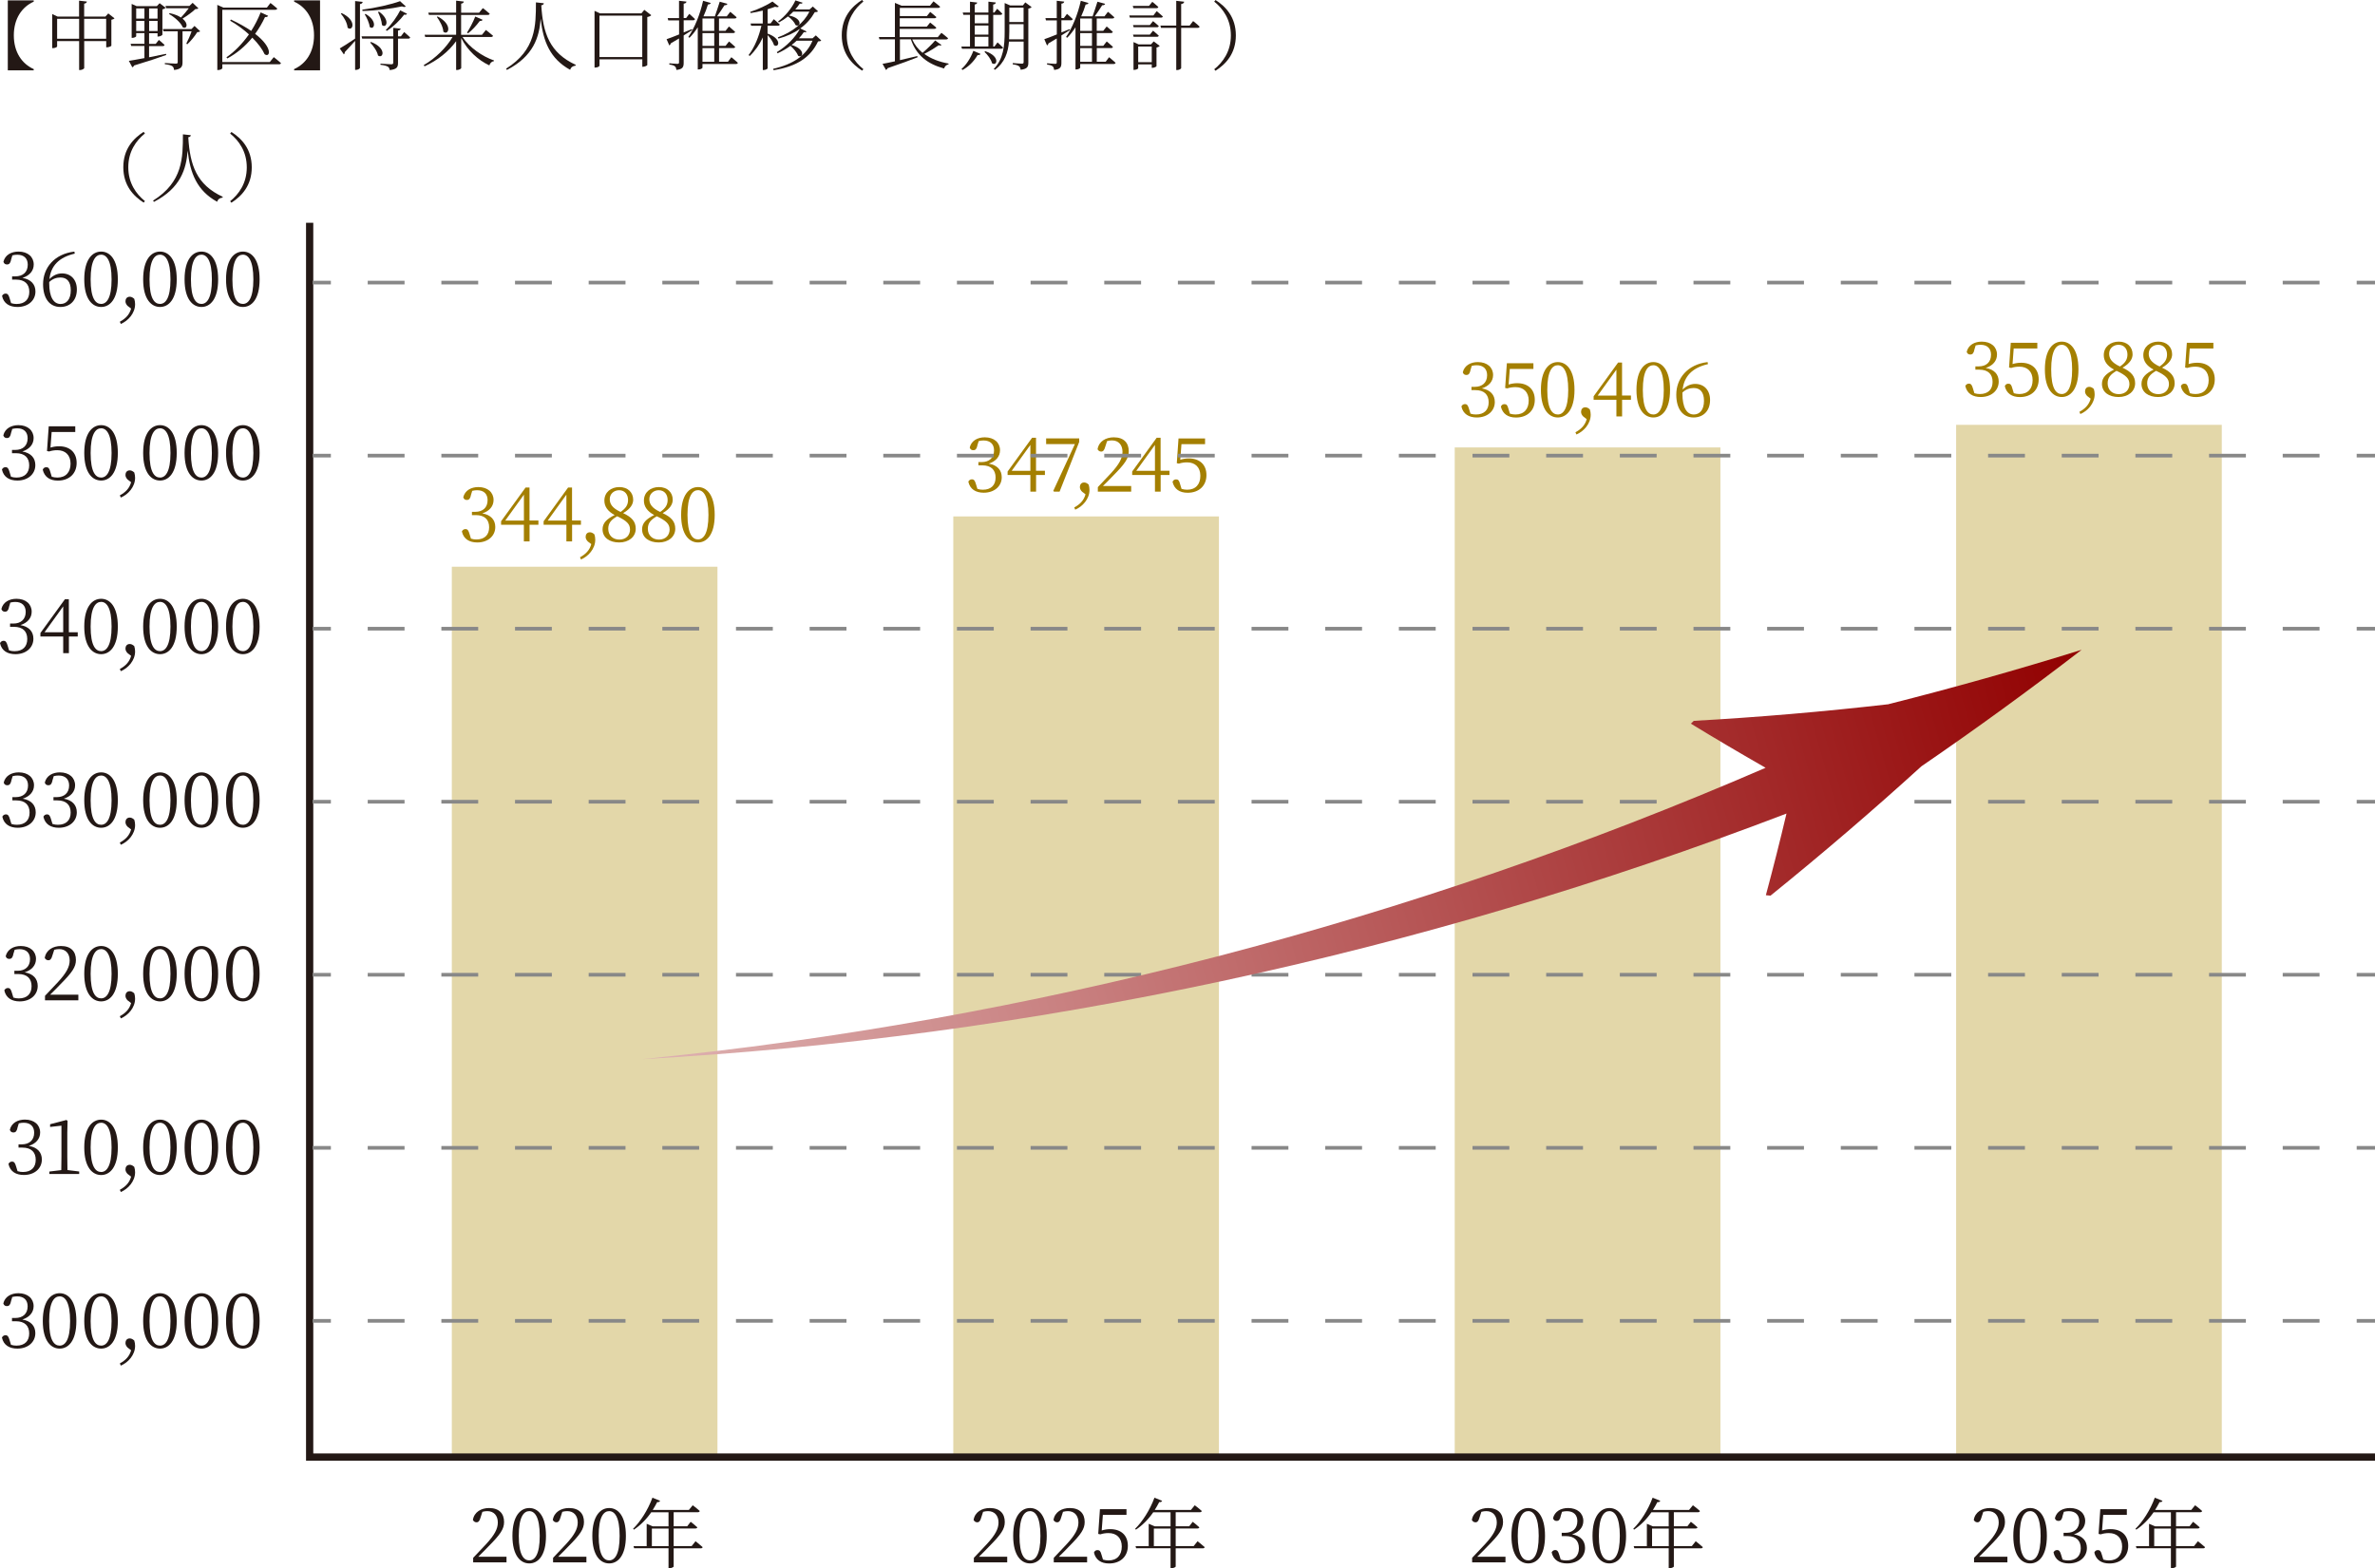
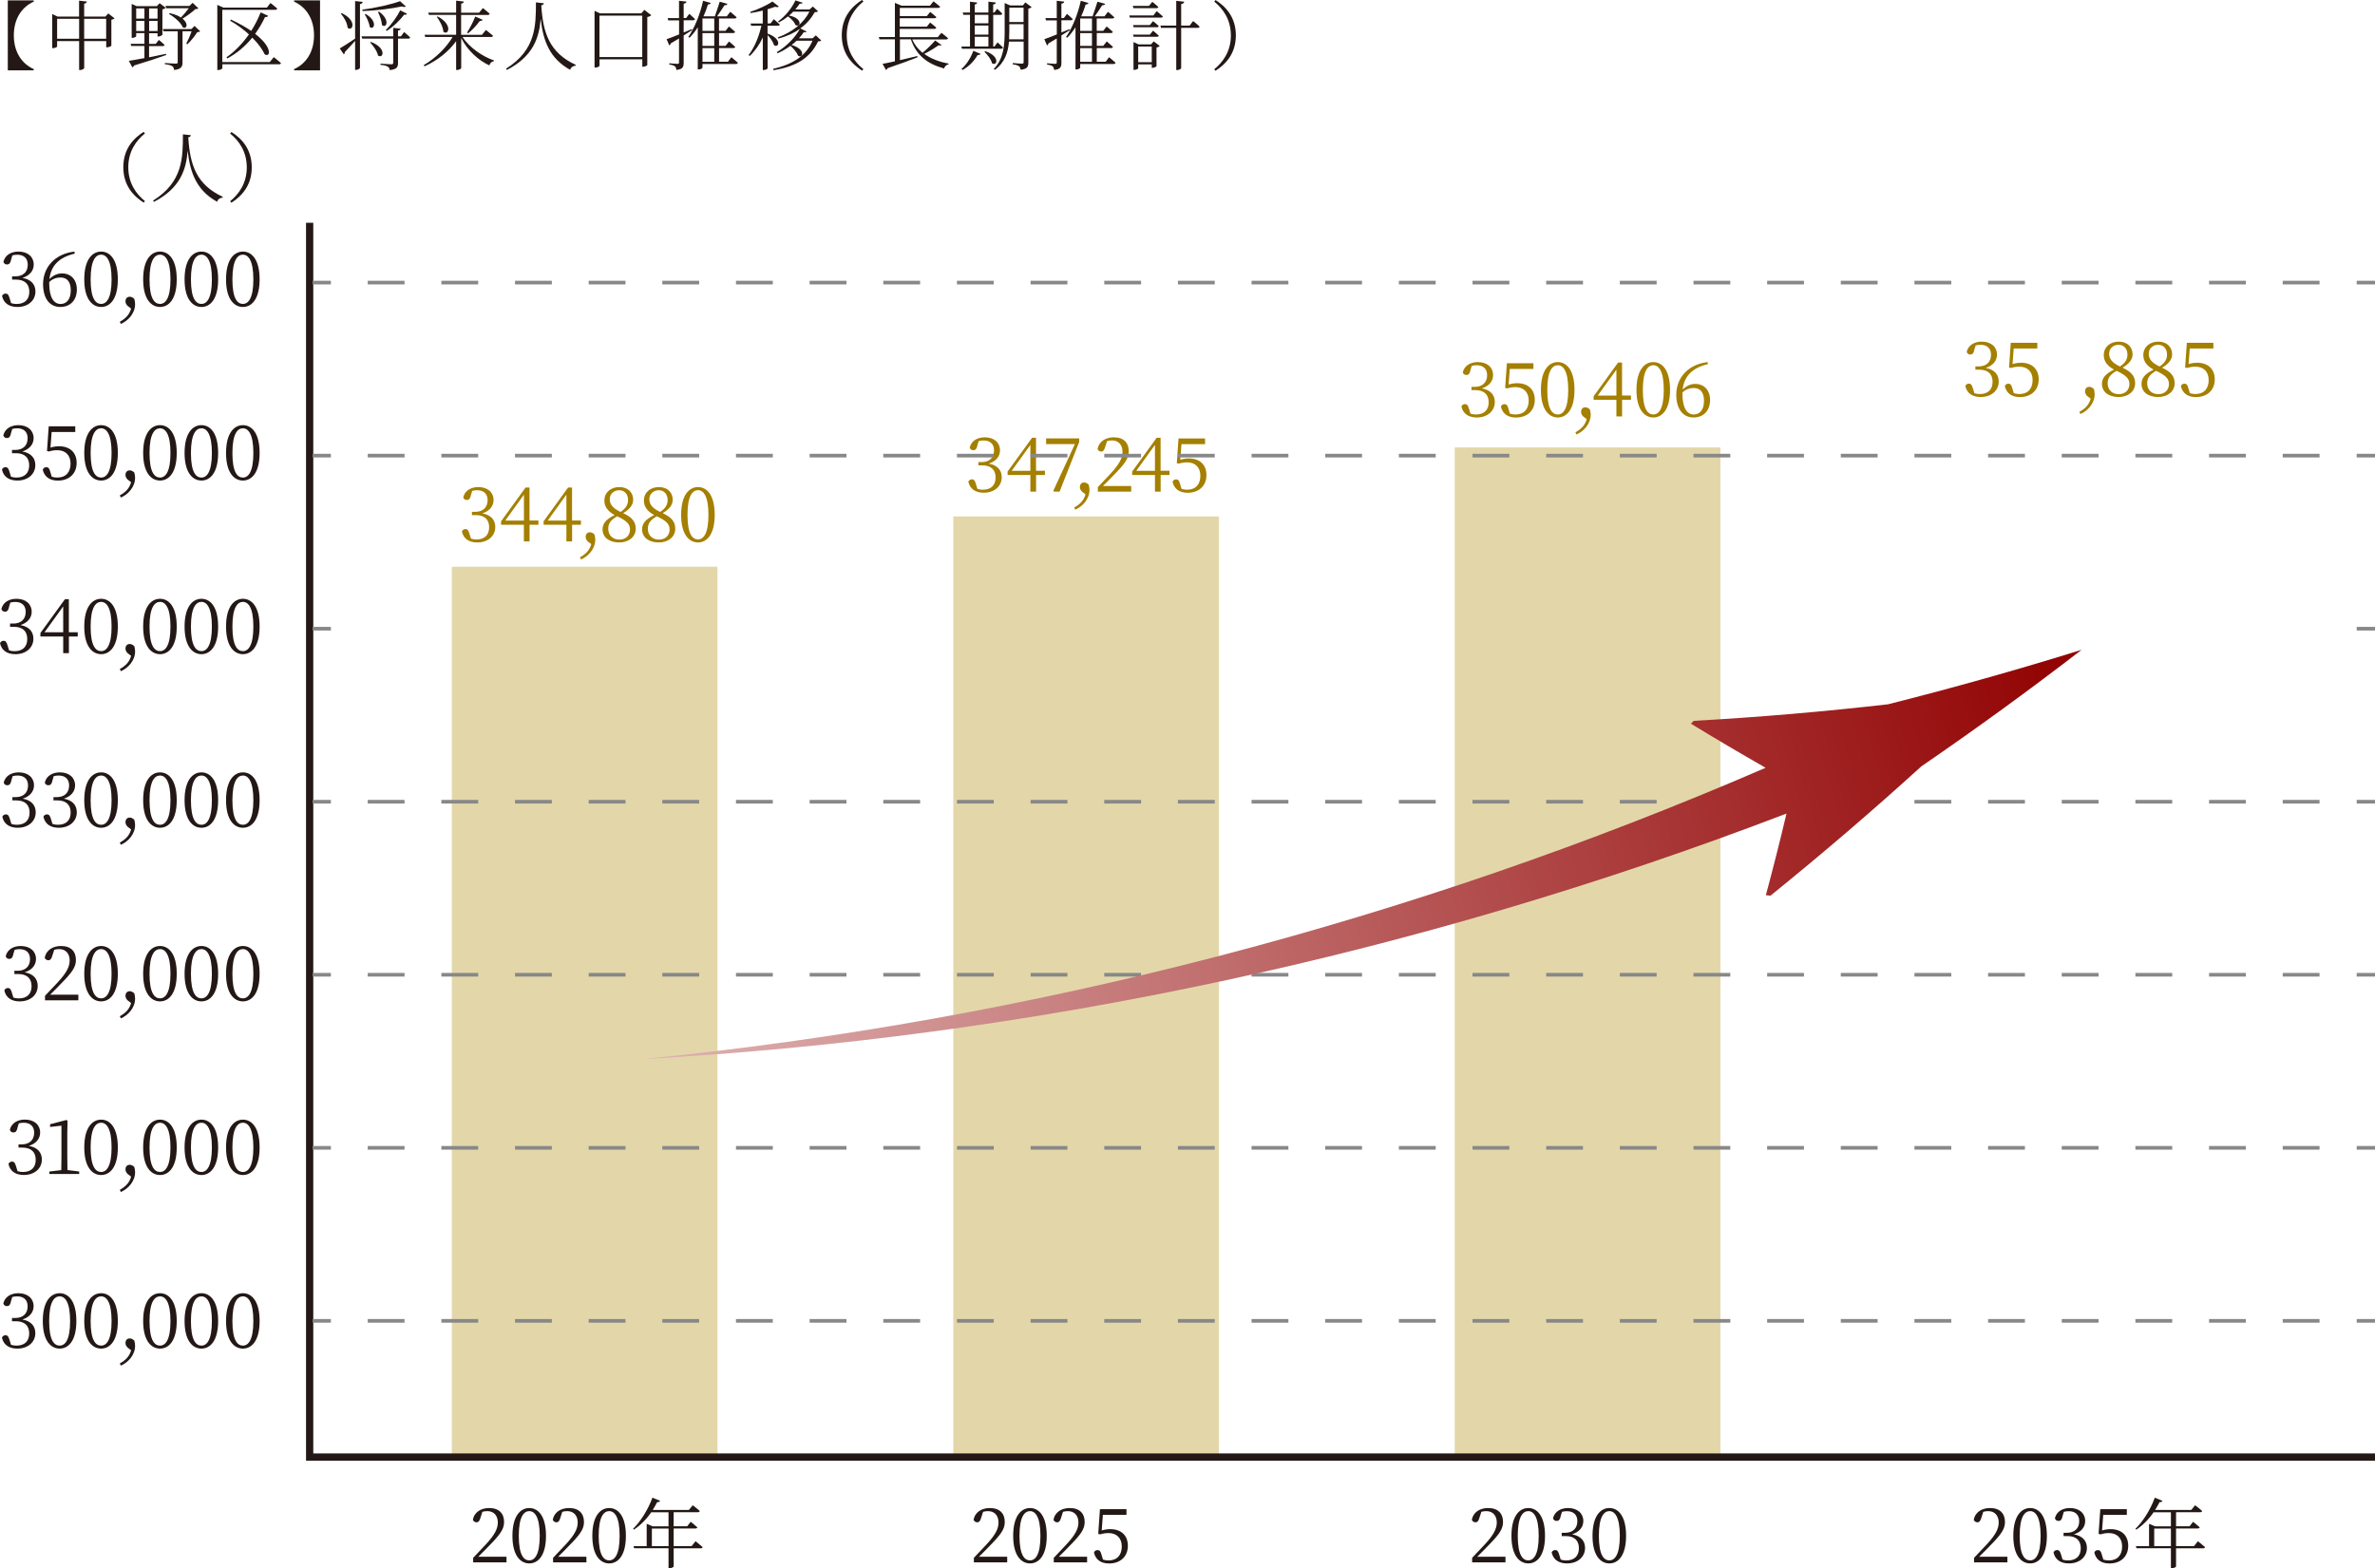
<svg xmlns="http://www.w3.org/2000/svg" viewBox="0 0 429.51 283.68">
  <defs>
    <style>
      .cls-1 {
        fill: url(#_名称未設定グラデーション_28);
      }

      .cls-1, .cls-2, .cls-3 {
        mix-blend-mode: multiply;
      }

      .cls-4 {
        fill: #231815;
      }

      .cls-2 {
        fill: #e3d7a9;
      }

      .cls-5, .cls-6 {
        stroke: #888;
        stroke-miterlimit: 10;
        stroke-width: .66px;
      }

      .cls-5, .cls-6, .cls-7 {
        fill: none;
      }

      .cls-6 {
        stroke-dasharray: 6.66 6.66;
      }

      .cls-8 {
        isolation: isolate;
      }

      .cls-7 {
        stroke: #231815;
        stroke-width: 1.31px;
      }

      .cls-9 {
        fill: #a47f00;
      }
    </style>
    <linearGradient id="_名称未設定グラデーション_28" data-name="名称未設定グラデーション 28" x1="-297.66" y1="-48.89" x2="-69.17" y2="-48.89" gradientTransform="translate(471.44 152.07) rotate(-15.87) scale(1.18 1)" gradientUnits="userSpaceOnUse">
      <stop offset="0" stop-color="#deb2b2" />
      <stop offset="1" stop-color="#910000" />
    </linearGradient>
  </defs>
  <g class="cls-8">
    <g id="Layer_2">
      <g id="_レイヤー_1" data-name="レイヤー_1">
        <g>
          <rect class="cls-2" x="81.71" y="102.52" width="48.04" height="160.79" />
          <rect class="cls-2" x="172.4" y="93.42" width="48.04" height="169.9" />
-           <rect class="cls-2" x="353.76" y="76.85" width="48.04" height="186.47" />
          <rect class="cls-2" x="263.08" y="80.94" width="48.05" height="182.37" />
          <polyline class="cls-7" points="56 40.3 56 263.58 429.51 263.58" />
          <g>
            <path class="cls-4" d="M91.6,281.6v1.03h-6.03v-.82c.85-.88,1.7-1.79,2.35-2.49,1.5-1.63,2.11-2.75,2.11-3.9,0-1.23-.71-2.06-1.89-2.06-.26,0-.57.03-.9.12l-.34,1.05c-.16.59-.37.85-.72.85-.3,0-.51-.16-.66-.42.23-1.44,1.5-2.16,2.93-2.16,1.85,0,2.71,1.03,2.71,2.53,0,1.26-.66,2.24-2.84,4.43-.38.41-1.08,1.11-1.83,1.85h5.13Z" />
            <path class="cls-4" d="M98.74,277.83c0,3.65-1.48,4.99-3.02,4.99s-3.05-1.34-3.05-4.99,1.49-5.03,3.05-5.03,3.02,1.37,3.02,5.03ZM95.72,282.27c.96,0,1.89-.98,1.89-4.44s-.93-4.47-1.89-4.47-1.9.96-1.9,4.47.92,4.44,1.9,4.44Z" />
            <path class="cls-4" d="M106.05,281.6v1.03h-6.03v-.82c.85-.88,1.7-1.79,2.35-2.49,1.5-1.63,2.11-2.75,2.11-3.9,0-1.23-.71-2.06-1.89-2.06-.26,0-.57.03-.9.12l-.34,1.05c-.16.59-.37.85-.72.85-.3,0-.51-.16-.66-.42.23-1.44,1.5-2.16,2.93-2.16,1.85,0,2.71,1.03,2.71,2.53,0,1.26-.66,2.24-2.84,4.43-.38.41-1.08,1.11-1.83,1.85h5.13Z" />
            <path class="cls-4" d="M113.19,277.83c0,3.65-1.48,4.99-3.02,4.99s-3.05-1.34-3.05-4.99,1.49-5.03,3.05-5.03,3.02,1.37,3.02,5.03ZM110.17,282.27c.96,0,1.89-.98,1.89-4.44s-.93-4.47-1.89-4.47-1.9.96-1.9,4.47.92,4.44,1.9,4.44Z" />
            <path class="cls-4" d="M125.8,278.82s.79.62,1.27,1.05c-.03.15-.15.22-.36.22h-4.88v3.29c0,.07-.3.3-.78.3h-.15v-3.6h-6.22l-.11-.38h2.38v-4.05l1.09.46h2.86v-2.54h-3.13c-.92,1.33-2,2.39-3.13,3.14l-.15-.15c1.29-1.26,2.67-3.36,3.5-5.63l1.39.57c-.07.15-.23.27-.53.23-.25.49-.52.97-.81,1.42h6.54l.7-.85s.77.57,1.27,1.04c-.04.15-.18.22-.37.22h-4.35v2.54h2.45l.63-.81s.75.57,1.2,1c-.03.14-.18.21-.36.21h-3.92v3.19h3.25l.71-.89ZM120.91,279.7v-3.19h-3.02v3.19h3.02Z" />
          </g>
          <g>
            <path class="cls-4" d="M182.15,281.6v1.03h-6.03v-.82c.85-.88,1.7-1.79,2.35-2.49,1.5-1.63,2.11-2.75,2.11-3.9,0-1.23-.71-2.06-1.89-2.06-.26,0-.57.03-.9.12l-.34,1.05c-.16.59-.37.85-.72.85-.3,0-.51-.16-.66-.42.23-1.44,1.5-2.16,2.93-2.16,1.85,0,2.71,1.03,2.71,2.53,0,1.26-.66,2.24-2.84,4.43-.38.41-1.08,1.11-1.83,1.85h5.13Z" />
            <path class="cls-4" d="M189.3,277.83c0,3.65-1.48,4.99-3.02,4.99s-3.05-1.34-3.05-4.99,1.49-5.03,3.05-5.03,3.02,1.37,3.02,5.03ZM186.27,282.27c.96,0,1.89-.98,1.89-4.44s-.93-4.47-1.89-4.47-1.9.96-1.9,4.47.92,4.44,1.9,4.44Z" />
            <path class="cls-4" d="M196.6,281.6v1.03h-6.03v-.82c.85-.88,1.7-1.79,2.35-2.49,1.5-1.63,2.11-2.75,2.11-3.9,0-1.23-.71-2.06-1.89-2.06-.26,0-.57.03-.9.12l-.34,1.05c-.16.59-.37.85-.72.85-.3,0-.51-.16-.66-.42.23-1.44,1.5-2.16,2.93-2.16,1.85,0,2.71,1.03,2.71,2.53,0,1.26-.66,2.24-2.84,4.43-.38.41-1.08,1.11-1.83,1.85h5.13Z" />
            <path class="cls-4" d="M199.26,276.85c.51-.15.98-.23,1.54-.23,1.89,0,3.17,1.08,3.17,3.01s-1.34,3.2-3.4,3.2c-1.45,0-2.42-.66-2.73-1.97.11-.3.34-.45.64-.45.38,0,.55.19.72.83l.27.89c.34.1.66.15,1.01.15,1.54,0,2.39-.98,2.39-2.52s-.94-2.43-2.39-2.43c-.51,0-1.01.07-1.49.23l-.38-.08.31-4.47h4.8v1.03h-4.27l-.21,2.82Z" />
-             <path class="cls-4" d="M216.59,278.82s.79.62,1.27,1.05c-.03.15-.15.22-.36.22h-4.88v3.29c0,.07-.3.3-.78.3h-.15v-3.6h-6.22l-.11-.38h2.38v-4.05l1.09.46h2.86v-2.54h-3.13c-.92,1.33-2,2.39-3.13,3.14l-.15-.15c1.29-1.26,2.67-3.36,3.5-5.63l1.39.57c-.07.15-.23.27-.53.23-.25.49-.52.97-.81,1.42h6.54l.7-.85s.77.57,1.27,1.04c-.04.15-.18.22-.37.22h-4.35v2.54h2.45l.63-.81s.75.57,1.2,1c-.03.14-.18.21-.36.21h-3.92v3.19h3.25l.71-.89ZM211.69,279.7v-3.19h-3.02v3.19h3.02Z" />
          </g>
          <g>
            <path class="cls-4" d="M272.26,281.6v1.03h-6.03v-.82c.85-.88,1.7-1.79,2.35-2.49,1.5-1.63,2.11-2.75,2.11-3.9,0-1.23-.71-2.06-1.89-2.06-.26,0-.57.03-.9.12l-.34,1.05c-.16.59-.37.85-.72.85-.3,0-.51-.16-.66-.42.23-1.44,1.5-2.16,2.93-2.16,1.85,0,2.71,1.03,2.71,2.53,0,1.26-.66,2.24-2.84,4.43-.38.41-1.08,1.11-1.83,1.85h5.13Z" />
            <path class="cls-4" d="M279.41,277.83c0,3.65-1.48,4.99-3.02,4.99s-3.05-1.34-3.05-4.99,1.49-5.03,3.05-5.03,3.02,1.37,3.02,5.03ZM276.38,282.27c.96,0,1.89-.98,1.89-4.44s-.93-4.47-1.89-4.47-1.9.96-1.9,4.47.92,4.44,1.9,4.44Z" />
            <path class="cls-4" d="M282.24,274.32c-.14.56-.3.81-.74.81-.29,0-.52-.12-.64-.48.3-1.26,1.44-1.85,2.73-1.85,1.68,0,2.75.96,2.75,2.34,0,1.12-.74,2.01-2.04,2.42,1.57.27,2.35,1.19,2.35,2.46,0,1.63-1.33,2.8-3.25,2.8-1.41,0-2.49-.6-2.79-2,.14-.27.36-.42.64-.42.41,0,.56.27.74.88l.26.85c.34.11.67.15.98.15,1.52,0,2.31-.85,2.31-2.21s-.79-2.2-2.41-2.2h-.7v-.59h.59c1.37,0,2.24-.77,2.24-2.11,0-1.13-.68-1.8-1.89-1.8-.27,0-.56.03-.89.11l-.26.85Z" />
            <path class="cls-4" d="M294.07,277.83c0,3.65-1.48,4.99-3.02,4.99s-3.05-1.34-3.05-4.99,1.49-5.03,3.05-5.03,3.02,1.37,3.02,5.03ZM291.05,282.27c.96,0,1.89-.98,1.89-4.44s-.93-4.47-1.89-4.47-1.9.96-1.9,4.47.92,4.44,1.9,4.44Z" />
-             <path class="cls-4" d="M306.68,278.82s.79.62,1.27,1.05c-.03.15-.15.22-.36.22h-4.88v3.29c0,.07-.3.3-.78.3h-.15v-3.6h-6.22l-.11-.38h2.38v-4.05l1.09.46h2.86v-2.54h-3.13c-.92,1.33-2,2.39-3.13,3.14l-.15-.15c1.29-1.26,2.67-3.36,3.5-5.63l1.39.57c-.07.15-.23.27-.53.23-.25.49-.52.97-.81,1.42h6.54l.7-.85s.77.57,1.27,1.04c-.04.15-.18.22-.37.22h-4.35v2.54h2.45l.63-.81s.75.57,1.2,1c-.03.14-.18.21-.36.21h-3.92v3.19h3.25l.71-.89ZM301.79,279.7v-3.19h-3.02v3.19h3.02Z" />
          </g>
          <g>
            <path class="cls-4" d="M363.03,281.6v1.03h-6.03v-.82c.85-.88,1.7-1.79,2.35-2.49,1.5-1.63,2.11-2.75,2.11-3.9,0-1.23-.71-2.06-1.89-2.06-.26,0-.57.03-.9.12l-.34,1.05c-.16.59-.37.85-.72.85-.3,0-.51-.16-.66-.42.23-1.44,1.5-2.16,2.93-2.16,1.85,0,2.71,1.03,2.71,2.53,0,1.26-.66,2.24-2.84,4.43-.38.41-1.08,1.11-1.83,1.85h5.13Z" />
            <path class="cls-4" d="M370.17,277.83c0,3.65-1.48,4.99-3.02,4.99s-3.05-1.34-3.05-4.99,1.49-5.03,3.05-5.03,3.02,1.37,3.02,5.03ZM367.15,282.27c.96,0,1.89-.98,1.89-4.44s-.93-4.47-1.89-4.47-1.9.96-1.9,4.47.92,4.44,1.9,4.44Z" />
            <path class="cls-4" d="M373,274.32c-.14.56-.3.81-.74.81-.29,0-.52-.12-.64-.48.3-1.26,1.44-1.85,2.73-1.85,1.68,0,2.75.96,2.75,2.34,0,1.12-.74,2.01-2.04,2.42,1.57.27,2.35,1.19,2.35,2.46,0,1.63-1.33,2.8-3.25,2.8-1.41,0-2.49-.6-2.79-2,.14-.27.36-.42.64-.42.41,0,.56.27.74.88l.26.85c.34.11.67.15.98.15,1.52,0,2.31-.85,2.31-2.21s-.79-2.2-2.41-2.2h-.7v-.59h.59c1.37,0,2.24-.77,2.24-2.11,0-1.13-.68-1.8-1.89-1.8-.27,0-.56.03-.89.11l-.26.85Z" />
            <path class="cls-4" d="M380.17,276.85c.51-.15.98-.23,1.54-.23,1.89,0,3.17,1.08,3.17,3.01s-1.34,3.2-3.4,3.2c-1.45,0-2.42-.66-2.73-1.97.11-.3.34-.45.64-.45.38,0,.55.19.72.83l.27.89c.34.1.66.15,1.01.15,1.54,0,2.39-.98,2.39-2.52s-.94-2.43-2.39-2.43c-.51,0-1.01.07-1.49.23l-.38-.08.31-4.47h4.8v1.03h-4.27l-.21,2.82Z" />
            <path class="cls-4" d="M397.5,278.82s.79.62,1.27,1.05c-.03.15-.15.22-.36.22h-4.88v3.29c0,.07-.3.3-.78.3h-.15v-3.6h-6.22l-.11-.38h2.38v-4.05l1.09.46h2.86v-2.54h-3.13c-.92,1.33-2,2.39-3.13,3.14l-.15-.15c1.29-1.26,2.67-3.36,3.5-5.63l1.39.57c-.07.15-.23.27-.53.23-.25.49-.52.97-.81,1.42h6.54l.7-.85s.77.57,1.27,1.04c-.04.15-.18.22-.37.22h-4.35v2.54h2.45l.63-.81s.75.57,1.2,1c-.03.14-.18.21-.36.21h-3.92v3.19h3.25l.71-.89ZM392.6,279.7v-3.19h-3.02v3.19h3.02Z" />
          </g>
          <g>
            <path class="cls-9" d="M85.16,89.63c-.14.56-.3.81-.74.81-.29,0-.52-.12-.64-.48.3-1.26,1.44-1.85,2.73-1.85,1.68,0,2.75.96,2.75,2.34,0,1.12-.74,2.01-2.04,2.42,1.57.27,2.35,1.19,2.35,2.46,0,1.63-1.33,2.8-3.25,2.8-1.41,0-2.49-.6-2.79-2,.14-.27.36-.42.64-.42.41,0,.56.27.74.88l.26.85c.34.11.67.15.98.15,1.52,0,2.31-.85,2.31-2.21s-.79-2.2-2.41-2.2h-.7v-.59h.59c1.37,0,2.24-.77,2.24-2.11,0-1.13-.68-1.8-1.89-1.8-.27,0-.56.03-.89.11l-.26.85Z" />
            <path class="cls-9" d="M97.38,94.93h-1.61v3.01h-1.03v-3.01h-4.12v-.63l4.43-6.11h.71v5.97h1.61v.77ZM94.75,94.17v-4.69l-3.38,4.69h3.38Z" />
            <path class="cls-9" d="M105.07,94.93h-1.61v3.01h-1.03v-3.01h-4.12v-.63l4.43-6.11h.71v5.97h1.61v.77ZM102.43,94.17v-4.69l-3.38,4.69h3.38Z" />
            <path class="cls-9" d="M106.4,98.04c-.34-.29-.49-.62-.49-.93,0-.44.26-.82.77-.82.26,0,.51.1.82.38.1.34.15.62.15.97,0,1.64-1.26,3.01-2.58,3.57l-.18-.4c1.01-.55,1.74-1.26,2.04-2.38l-.52-.4Z" />
            <path class="cls-9" d="M114.97,95.64c0,1.48-1.27,2.49-2.99,2.49s-3.01-.85-3.01-2.38c0-1.13.75-1.87,2.19-2.58-1.31-.7-1.86-1.59-1.86-2.61,0-1.52,1.2-2.45,2.71-2.45s2.5.94,2.5,2.3c0,.75-.44,1.63-1.82,2.41,1.59.75,2.28,1.54,2.28,2.83ZM113.93,95.74c0-.9-.56-1.53-2.32-2.35-1.08.64-1.61,1.23-1.61,2.26,0,1.16.79,1.96,2.01,1.96s1.93-.79,1.93-1.86ZM112.23,92.61c.97-.67,1.35-1.29,1.35-2.17,0-.97-.57-1.76-1.61-1.76-.9,0-1.7.62-1.7,1.61,0,.83.41,1.6,1.96,2.32Z" />
            <path class="cls-9" d="M122.12,95.64c0,1.48-1.27,2.49-2.99,2.49s-3.01-.85-3.01-2.38c0-1.13.75-1.87,2.19-2.58-1.31-.7-1.86-1.59-1.86-2.61,0-1.52,1.2-2.45,2.71-2.45s2.5.94,2.5,2.3c0,.75-.44,1.63-1.82,2.41,1.59.75,2.28,1.54,2.28,2.83ZM121.09,95.74c0-.9-.56-1.53-2.32-2.35-1.08.64-1.61,1.23-1.61,2.26,0,1.16.79,1.96,2.01,1.96s1.93-.79,1.93-1.86ZM119.39,92.61c.97-.67,1.35-1.29,1.35-2.17,0-.97-.57-1.76-1.61-1.76-.9,0-1.7.62-1.7,1.61,0,.83.41,1.6,1.96,2.32Z" />
            <path class="cls-9" d="M129.25,93.14c0,3.65-1.48,4.99-3.02,4.99s-3.05-1.34-3.05-4.99,1.49-5.03,3.05-5.03,3.02,1.37,3.02,5.03ZM126.23,97.58c.96,0,1.89-.98,1.89-4.44s-.93-4.47-1.89-4.47-1.9.96-1.9,4.47.92,4.44,1.9,4.44Z" />
          </g>
          <g>
            <path class="cls-9" d="M357.05,63.32c-.14.56-.3.81-.74.81-.29,0-.52-.12-.64-.48.3-1.26,1.44-1.85,2.73-1.85,1.68,0,2.75.96,2.75,2.34,0,1.12-.74,2.01-2.04,2.42,1.57.27,2.35,1.19,2.35,2.46,0,1.63-1.33,2.8-3.25,2.8-1.41,0-2.49-.6-2.79-2,.14-.27.36-.42.64-.42.41,0,.56.27.74.88l.26.85c.34.11.67.15.98.15,1.52,0,2.31-.85,2.31-2.21s-.79-2.2-2.41-2.2h-.7v-.59h.59c1.37,0,2.24-.77,2.24-2.11,0-1.13-.68-1.8-1.89-1.8-.27,0-.56.03-.89.11l-.26.85Z" />
            <path class="cls-9" d="M363.98,65.85c.51-.15.98-.23,1.54-.23,1.89,0,3.17,1.08,3.17,3.01s-1.34,3.2-3.4,3.2c-1.45,0-2.42-.66-2.73-1.97.11-.3.34-.45.64-.45.38,0,.55.19.72.83l.27.89c.34.1.66.15,1.01.15,1.54,0,2.39-.98,2.39-2.52s-.94-2.43-2.39-2.43c-.51,0-1.01.07-1.49.23l-.38-.08.31-4.47h4.8v1.03h-4.27l-.21,2.82Z" />
-             <path class="cls-9" d="M375.88,66.83c0,3.65-1.48,4.99-3.02,4.99s-3.05-1.34-3.05-4.99,1.49-5.03,3.05-5.03,3.02,1.37,3.02,5.03ZM372.85,71.28c.96,0,1.89-.98,1.89-4.44s-.93-4.47-1.89-4.47-1.9.96-1.9,4.47.92,4.44,1.9,4.44Z" />
            <path class="cls-9" d="M377.56,71.73c-.34-.29-.49-.62-.49-.93,0-.44.26-.82.77-.82.26,0,.51.1.82.38.1.34.15.62.15.97,0,1.64-1.26,3.01-2.58,3.57l-.18-.4c1.01-.55,1.74-1.26,2.04-2.38l-.52-.4Z" />
            <path class="cls-9" d="M386.13,69.33c0,1.48-1.27,2.49-2.99,2.49s-3.01-.85-3.01-2.38c0-1.13.75-1.87,2.19-2.58-1.31-.7-1.86-1.59-1.86-2.61,0-1.52,1.2-2.45,2.71-2.45s2.5.94,2.5,2.3c0,.75-.44,1.63-1.82,2.41,1.59.75,2.28,1.54,2.28,2.83ZM385.09,69.43c0-.9-.56-1.53-2.32-2.35-1.08.64-1.61,1.23-1.61,2.26,0,1.16.79,1.96,2.01,1.96s1.93-.79,1.93-1.86ZM383.39,66.3c.97-.67,1.35-1.29,1.35-2.17,0-.97-.57-1.76-1.61-1.76-.9,0-1.7.62-1.7,1.61,0,.83.41,1.6,1.96,2.32Z" />
            <path class="cls-9" d="M393.28,69.33c0,1.48-1.27,2.49-2.99,2.49s-3.01-.85-3.01-2.38c0-1.13.75-1.87,2.19-2.58-1.31-.7-1.86-1.59-1.86-2.61,0-1.52,1.2-2.45,2.71-2.45s2.5.94,2.5,2.3c0,.75-.44,1.63-1.82,2.41,1.59.75,2.28,1.54,2.28,2.83ZM392.24,69.43c0-.9-.56-1.53-2.32-2.35-1.08.64-1.61,1.23-1.61,2.26,0,1.16.79,1.96,2.01,1.96s1.93-.79,1.93-1.86ZM390.55,66.3c.97-.67,1.35-1.29,1.35-2.17,0-.97-.57-1.76-1.61-1.76-.9,0-1.7.62-1.7,1.61,0,.83.41,1.6,1.96,2.32Z" />
            <path class="cls-9" d="M395.82,65.85c.51-.15.98-.23,1.54-.23,1.89,0,3.17,1.08,3.17,3.01s-1.34,3.2-3.4,3.2c-1.45,0-2.42-.66-2.73-1.97.11-.3.34-.45.64-.45.38,0,.55.19.72.83l.27.89c.34.1.66.15,1.01.15,1.54,0,2.39-.98,2.39-2.52s-.94-2.43-2.39-2.43c-.51,0-1.01.07-1.49.23l-.38-.08.31-4.47h4.8v1.03h-4.27l-.21,2.82Z" />
          </g>
          <g>
            <path class="cls-9" d="M265.92,67.02c-.14.56-.3.81-.74.81-.29,0-.52-.12-.64-.48.3-1.26,1.44-1.85,2.73-1.85,1.68,0,2.75.96,2.75,2.34,0,1.12-.74,2.01-2.04,2.42,1.57.27,2.35,1.19,2.35,2.46,0,1.63-1.33,2.8-3.25,2.8-1.41,0-2.49-.6-2.79-2,.14-.27.36-.42.64-.42.41,0,.56.27.74.88l.26.85c.34.11.67.15.98.15,1.52,0,2.31-.85,2.31-2.21s-.79-2.2-2.41-2.2h-.7v-.59h.59c1.37,0,2.24-.77,2.24-2.11,0-1.13-.68-1.8-1.89-1.8-.27,0-.56.03-.89.11l-.26.85Z" />
            <path class="cls-9" d="M272.85,69.55c.51-.15.98-.23,1.54-.23,1.89,0,3.17,1.08,3.17,3.01s-1.34,3.2-3.4,3.2c-1.45,0-2.42-.66-2.73-1.97.11-.3.34-.45.64-.45.38,0,.55.19.72.83l.27.89c.34.1.66.15,1.01.15,1.54,0,2.39-.98,2.39-2.52s-.94-2.43-2.39-2.43c-.51,0-1.01.07-1.49.23l-.38-.08.31-4.47h4.8v1.03h-4.27l-.21,2.82Z" />
            <path class="cls-9" d="M284.74,70.53c0,3.65-1.48,4.99-3.02,4.99s-3.05-1.34-3.05-4.99,1.49-5.03,3.05-5.03,3.02,1.37,3.02,5.03ZM281.72,74.98c.96,0,1.89-.98,1.89-4.44s-.93-4.47-1.89-4.47-1.9.96-1.9,4.47.92,4.44,1.9,4.44Z" />
            <path class="cls-9" d="M286.42,75.43c-.34-.29-.49-.62-.49-.93,0-.44.26-.82.77-.82.26,0,.51.1.82.38.1.34.15.62.15.97,0,1.64-1.26,3.01-2.58,3.57l-.18-.4c1.01-.55,1.74-1.26,2.04-2.38l-.52-.4Z" />
            <path class="cls-9" d="M294.96,72.32h-1.61v3.01h-1.03v-3.01h-4.12v-.63l4.43-6.11h.71v5.97h1.61v.77ZM292.32,71.56v-4.69l-3.38,4.69h3.38Z" />
            <path class="cls-9" d="M302.02,70.53c0,3.65-1.48,4.99-3.02,4.99s-3.05-1.34-3.05-4.99,1.49-5.03,3.05-5.03,3.02,1.37,3.02,5.03ZM299,74.98c.96,0,1.89-.98,1.89-4.44s-.93-4.47-1.89-4.47-1.9.96-1.9,4.47.92,4.44,1.9,4.44Z" />
            <path class="cls-9" d="M308.88,65.87c-2.88.66-4.33,2.24-4.58,4.61.64-.67,1.44-1.03,2.27-1.03,1.6,0,2.69,1.12,2.69,2.91,0,2-1.26,3.16-2.98,3.16-1.94,0-3.13-1.54-3.13-4.13,0-2.93,2.02-5.46,5.66-5.89l.07.37ZM304.26,71.23c0,2.45.77,3.75,2.05,3.75,1.09,0,1.85-.85,1.85-2.47s-.74-2.32-1.85-2.32c-.7,0-1.42.21-2.05.82v.23Z" />
          </g>
          <g>
            <path class="cls-9" d="M176.75,80.63c-.14.56-.3.81-.74.81-.29,0-.52-.12-.64-.48.3-1.26,1.44-1.85,2.73-1.85,1.68,0,2.75.96,2.75,2.34,0,1.12-.74,2.01-2.04,2.42,1.57.27,2.35,1.19,2.35,2.46,0,1.63-1.33,2.8-3.25,2.8-1.41,0-2.49-.6-2.79-2,.14-.27.36-.42.64-.42.41,0,.56.27.74.88l.26.85c.34.11.67.15.98.15,1.52,0,2.31-.85,2.31-2.21s-.79-2.2-2.41-2.2h-.7v-.59h.59c1.37,0,2.24-.77,2.24-2.11,0-1.13-.68-1.8-1.89-1.8-.27,0-.56.03-.89.11l-.26.85Z" />
            <path class="cls-9" d="M188.98,85.93h-1.61v3.01h-1.03v-3.01h-4.12v-.63l4.43-6.11h.71v5.97h1.61v.77ZM186.34,85.17v-4.69l-3.38,4.69h3.38Z" />
            <path class="cls-9" d="M195.17,79.31v.63l-3.55,9h-1l-.14-.14,3.91-8.46h-5.2v-1.03h5.97Z" />
            <path class="cls-9" d="M195.78,89.03c-.34-.29-.49-.62-.49-.93,0-.44.26-.82.77-.82.26,0,.51.1.82.38.1.34.15.62.15.97,0,1.64-1.26,3.01-2.58,3.57l-.18-.4c1.01-.55,1.74-1.26,2.04-2.38l-.52-.4Z" />
            <path class="cls-9" d="M204.57,87.91v1.03h-6.03v-.82c.85-.88,1.7-1.79,2.35-2.49,1.5-1.63,2.11-2.75,2.11-3.9,0-1.23-.71-2.06-1.89-2.06-.26,0-.57.03-.9.12l-.34,1.05c-.16.59-.37.85-.72.85-.3,0-.51-.16-.66-.42.23-1.44,1.5-2.16,2.93-2.16,1.85,0,2.71,1.03,2.71,2.53,0,1.26-.66,2.24-2.84,4.43-.38.41-1.08,1.11-1.83,1.85h5.13Z" />
            <path class="cls-9" d="M211.51,85.93h-1.61v3.01h-1.03v-3.01h-4.12v-.63l4.43-6.11h.71v5.97h1.61v.77ZM208.87,85.17v-4.69l-3.38,4.69h3.38Z" />
            <path class="cls-9" d="M213.47,83.16c.51-.15.98-.23,1.54-.23,1.89,0,3.17,1.08,3.17,3.01s-1.34,3.2-3.4,3.2c-1.45,0-2.42-.66-2.73-1.97.11-.3.34-.45.64-.45.38,0,.55.19.72.83l.27.89c.34.1.66.15,1.01.15,1.54,0,2.39-.98,2.39-2.52s-.94-2.43-2.39-2.43c-.51,0-1.01.07-1.49.23l-.38-.08.31-4.47h4.8v1.03h-4.27l-.21,2.82Z" />
          </g>
          <g class="cls-3">
            <g>
              <line class="cls-5" x1="56.53" y1="113.73" x2="59.84" y2="113.73" />
-               <line class="cls-6" x1="66.5" y1="113.73" x2="422.87" y2="113.73" />
              <line class="cls-5" x1="426.2" y1="113.73" x2="429.51" y2="113.73" />
            </g>
          </g>
          <g class="cls-3">
            <g>
              <line class="cls-5" x1="56.53" y1="51.12" x2="59.84" y2="51.12" />
              <line class="cls-6" x1="66.5" y1="51.12" x2="422.87" y2="51.12" />
              <line class="cls-5" x1="426.2" y1="51.12" x2="429.51" y2="51.12" />
            </g>
          </g>
          <g class="cls-3">
            <g>
              <line class="cls-5" x1="56.53" y1="145.03" x2="59.84" y2="145.03" />
              <line class="cls-6" x1="66.5" y1="145.03" x2="422.87" y2="145.03" />
              <line class="cls-5" x1="426.2" y1="145.03" x2="429.51" y2="145.03" />
            </g>
          </g>
          <g class="cls-3">
            <g>
              <line class="cls-5" x1="56.53" y1="207.64" x2="59.84" y2="207.64" />
              <line class="cls-6" x1="66.5" y1="207.64" x2="422.87" y2="207.64" />
              <line class="cls-5" x1="426.2" y1="207.64" x2="429.51" y2="207.64" />
            </g>
          </g>
          <g class="cls-3">
            <g>
              <line class="cls-5" x1="56.53" y1="238.94" x2="59.84" y2="238.94" />
              <line class="cls-6" x1="66.5" y1="238.94" x2="422.87" y2="238.94" />
              <line class="cls-5" x1="426.2" y1="238.94" x2="429.51" y2="238.94" />
            </g>
          </g>
          <g>
            <path class="cls-4" d="M6.1,12.73H1.41V.07h4.69v.23c-2.16.97-3.6,3.09-3.6,6.1s1.44,5.13,3.6,6.1v.23Z" />
            <path class="cls-4" d="M20.71,3.31c-.08.11-.3.22-.57.27v4.69c-.01.08-.48.29-.78.29h-.15v-1.13h-3.98v4.87c0,.14-.4.37-.74.37h-.18v-5.24h-3.98v.98c0,.1-.37.3-.75.3h-.14V2.54l.98.46h3.88V.12l1.41.16c-.03.19-.14.33-.49.38v2.34h3.84l.52-.57,1.12.88ZM14.31,7.01v-3.61h-3.98v3.61h3.98ZM19.2,7.01v-3.61h-3.98v3.61h3.98Z" />
            <path class="cls-4" d="M30.08,9.94c-1.35.49-3.23,1.12-5.84,1.91-.07.19-.18.27-.31.33l-.63-1.18c.59-.08,1.6-.26,2.82-.49v-2.19h-2.39l-.11-.4h2.5v-1.93h-1.49v.57c0,.08-.33.29-.68.29h-.14V.71l.89.4h3.66l.51-.53,1.09.83c-.1.11-.31.23-.59.29v4.58c-.01.1-.44.33-.74.33h-.14v-.6h-1.53v1.93h1.2l.57-.72s.63.51,1.03.9c-.03.15-.16.22-.34.22h-2.46v2.02c.96-.19,2-.4,3.06-.62l.05.21ZM24.63,1.52v1.85h1.49v-1.85h-1.49ZM26.12,5.61v-1.83h-1.49v1.83h1.49ZM26.96,1.52v1.85h1.53v-1.85h-1.53ZM28.5,5.61v-1.83h-1.53v1.83h1.53ZM36.19,5.67c-.11.1-.26.12-.52.15-.41.67-1.16,1.61-1.8,2.19l-.18-.12c.31-.59.72-1.52.96-2.23h-1.64v5.62c0,.72-.19,1.24-1.53,1.38-.03-.3-.12-.55-.3-.67-.25-.18-.66-.3-1.37-.38v-.21s1.63.11,1.96.11c.29,0,.37-.07.37-.27v-5.58h-2.57l-.12-.4h5.17l.56-.57,1.03.98ZM30.05,1.49l-.12-.41h4.32l.59-.57,1.04,1c-.1.1-.26.12-.56.14-.53.52-1.49,1.22-2.31,1.72,1.15.92.78,1.96.04,1.57-.36-.89-1.56-1.89-2.49-2.41l.12-.15c.92.19,1.57.48,2.05.79.46-.51,1.03-1.16,1.41-1.68h-4.09Z" />
            <path class="cls-4" d="M49.52,10.34s.81.63,1.29,1.07c-.04.15-.15.22-.36.22h-10.24v.71c0,.08-.3.33-.77.33h-.14V.88l1.07.49h7.9l.64-.83s.75.57,1.23,1.01c-.04.15-.18.22-.37.22h-9.57v9.45h8.59l.72-.88ZM40.96,10.36c1.41-.97,2.84-2.41,4.06-4.14-.93-.85-2.06-1.7-3.39-2.47l.12-.22c1.52.71,2.73,1.41,3.68,2.06.66-1.04,1.24-2.16,1.71-3.35l1.35.62c-.07.15-.25.26-.56.22-.52,1.11-1.12,2.12-1.79,3.04,3.36,2.6,2.65,4.4,1.71,3.68-.37-.82-1.11-1.89-2.23-2.99-1.31,1.61-2.86,2.88-4.51,3.76l-.15-.19Z" />
            <path class="cls-4" d="M56.79,6.4c0-3.01-1.44-5.13-3.6-6.1V.07h4.69v12.66h-4.69v-.23c2.16-.97,3.6-3.09,3.6-6.1Z" />
            <path class="cls-4" d="M65.59.34c-.03.19-.14.34-.49.4v11.53c0,.14-.37.37-.7.37h-.18v-5.25c-.48.53-1.09,1.24-1.85,2.02,0,.16-.07.34-.19.42l-.74-1.07c.48-.26,1.61-.98,2.78-1.78V.19l1.37.15ZM61.79,2.37c2.87,1.35,1.98,3.43,1.07,2.64-.05-.85-.66-1.91-1.22-2.54l.15-.1ZM73.09,5.8s.68.57,1.09.97c-.04.15-.16.22-.34.22h-1.86v4.39c0,.71-.15,1.16-1.5,1.3-.04-.27-.12-.48-.34-.62-.25-.14-.64-.26-1.33-.34v-.21s1.64.12,1.94.12.37-.1.37-.31v-4.33h-5.62l-.11-.41h5.73v-1.54l1.35.15c-.04.18-.16.29-.49.34v1.05h.52l.59-.78ZM65.51,1.75c2.39-.3,5.3-.97,6.84-1.54l1.04.96c-.14.12-.37.12-.7-.01-1.85.4-4.63.77-7.12.83l-.05-.23ZM66.12,2.52c2.3,1.35,1.5,3.04.74,2.35-.08-.72-.52-1.68-.9-2.28l.16-.07ZM67.1,7.59c2.91,1.13,2.2,3.12,1.26,2.45-.14-.78-.86-1.76-1.41-2.34l.15-.11ZM68.55,2.11c2.12,1.53,1.29,3.12.53,2.41-.04-.74-.41-1.71-.72-2.34l.19-.07ZM73.61,2.49c-.08.15-.19.22-.51.15-.67.9-1.89,2.15-3.16,2.95l-.16-.18c1.04-.98,2.08-2.49,2.6-3.54l1.23.62Z" />
            <path class="cls-4" d="M83.64,6.7c1.27,1.9,3.58,3.51,5.71,4.24l-.03.12c-.37.05-.7.33-.82.77-2.05-.96-3.96-2.72-5.09-4.95v5.41c0,.14-.38.37-.74.37h-.18v-5.21c-1.34,1.87-3.35,3.47-5.71,4.55l-.15-.22c2.19-1.27,4.1-3.19,5.22-5.09h-4.95l-.11-.4h5.7v-3.6h-4.92l-.12-.4h5.04V.12l1.39.16c-.03.19-.14.33-.48.38v1.64h3.24l.68-.83s.77.57,1.24,1.01c-.03.15-.16.22-.36.22h-4.81v3.6h3.77l.71-.88s.79.6,1.29,1.05c-.03.15-.16.22-.36.22h-5.2ZM79.15,2.98c2.83,1.48,1.94,3.55,1.03,2.75-.05-.88-.66-1.97-1.18-2.67l.15-.08ZM84.46,5.89c.46-.7,1.07-1.83,1.49-2.9l1.33.59c-.07.14-.25.25-.51.21-.63.85-1.42,1.7-2.12,2.24l-.19-.14Z" />
            <path class="cls-4" d="M98.35.59c-.03.19-.12.31-.46.37.3,5.03,1.5,8.59,6.23,10.77l-.03.15c-.48.05-.82.25-.98.75-3.66-2.02-4.89-5.18-5.33-9.24-.26,3.28-1.24,6.73-6.1,9.26l-.16-.23c5.43-3.39,5.39-7.82,5.4-11.99l1.44.16Z" />
            <path class="cls-4" d="M117.78,2.75c-.12.15-.4.27-.72.33v8.7c-.03.08-.46.3-.79.3h-.11v-1.35h-7.74v1.16c0,.11-.34.33-.74.33h-.16V1.96l.98.46h7.49l.53-.64,1.26.97ZM116.15,10.32V2.83h-7.74v7.49h7.74Z" />
            <path class="cls-4" d="M125.18,5.44c-.44.27-.94.6-1.54.97v4.94c0,.74-.14,1.18-1.31,1.3-.04-.27-.1-.52-.27-.64-.16-.16-.48-.26-1.01-.33v-.23s1.19.1,1.45.1c.23,0,.3-.07.3-.27v-4.32c-.46.27-.96.57-1.5.89-.03.16-.14.31-.26.37l-.49-1.13c.44-.14,1.26-.45,2.26-.86v-2.54h-1.96l-.1-.41h2.05V.14l1.35.15c-.03.19-.16.33-.51.37v2.6h.45l.56-.75s.66.55,1.04.94c-.04.15-.18.22-.37.22h-1.68v2.2l1.48-.6.07.18ZM132.26,10.35s.75.6,1.18,1.01c-.04.15-.18.22-.36.22h-6.04v.67c0,.08-.29.31-.71.31h-.14v-7.63c-.46.72-.96,1.37-1.5,1.9l-.21-.14c1.09-1.57,2.12-4.03,2.67-6.55l1.39.4c-.05.15-.21.27-.51.27-.23.75-.49,1.46-.81,2.15h2.06c.27-.74.63-1.86.88-2.65l1.39.38c-.05.18-.23.27-.53.26-.36.6-.93,1.41-1.35,2.01h1.76l.63-.82s.72.57,1.15.98c-.03.15-.15.22-.34.22h-2.84v2.24h1.18l.62-.79s.68.56,1.11.97c-.03.15-.16.22-.36.22h-2.54v2.31h1.18l.62-.79s.68.56,1.12.98c-.04.15-.16.22-.36.22h-2.56v2.47h1.61l.62-.83ZM127.04,3.39v2.2h2.13v-2.24h-2.12v.04ZM129.17,5.99h-2.13v2.31h2.13v-2.31ZM127.04,11.18h2.13v-2.47h-2.13v2.47Z" />
            <path class="cls-4" d="M138.82,6.08c2.71.97,2.01,2.69,1.16,2.09-.16-.57-.68-1.33-1.16-1.82v6.02c0,.07-.31.3-.75.3h-.12v-5.89c-.59,1.27-1.38,2.41-2.38,3.36l-.18-.19c1.11-1.44,1.86-3.38,2.31-5.29h-1.86l-.1-.41h2.2V1.91c-.72.19-1.48.34-2.19.45l-.08-.21c1.42-.44,3.17-1.29,4.03-1.87l1.15.9c-.12.14-.36.14-.68.04-.38.15-.85.3-1.35.45v2.57h.53l.59-.77s.67.56,1.08.96c-.03.15-.16.22-.36.22h-1.85v1.42ZM148.51,7.33c-.11.12-.26.15-.57.16-1.33,2.82-3.75,4.53-8.04,5.21l-.08-.25c3.66-.83,6.03-2.46,7.12-5.09h-2.86c-.29.27-.6.53-.93.78,2.67.78,2.04,2.5,1.18,1.94-.19-.57-.82-1.31-1.38-1.79-.72.53-1.52,1-2.34,1.35l-.12-.21c1.72-1.01,3.35-2.68,4.17-4.21-1.07.75-2.35,1.35-3.88,1.76l-.11-.22c2.65-.96,4.69-2.61,5.71-4.65h-2.93c-.23.25-.49.48-.75.7,2.58.51,2.06,2.24,1.18,1.72-.21-.53-.82-1.19-1.37-1.56-.52.42-1.08.79-1.65,1.09l-.14-.19c1.24-.88,2.52-2.43,3.13-3.8l1.3.42c-.07.15-.18.21-.51.15-.23.36-.51.71-.82,1.07h2.58l.6-.53.94.86c-.11.12-.26.15-.59.16-.63,1.12-1.49,2.12-2.62,2.94l1.13.56c-.07.14-.22.16-.48.1-.25.38-.55.77-.9,1.13h2.47l.59-.53.96.9Z" />
            <path class="cls-4" d="M155.91,0l.23.27c-1.59,1.29-3.01,3.25-3.01,6.12s1.42,4.84,3.01,6.12l-.23.27c-1.85-1.18-3.68-3.1-3.68-6.4s1.83-5.22,3.68-6.4Z" />
            <path class="cls-4" d="M170.29,8.11c-.11.14-.23.16-.52.07-.64.45-1.65,1.08-2.62,1.57,1.18.86,2.68,1.44,4.39,1.75v.15c-.38.05-.68.34-.81.74-3.01-.82-5.04-2.41-6-5.28h-1.98v3.77c.97-.22,2.05-.48,3.14-.74l.05.22c-1.29.51-3.02,1.16-5.41,1.97-.07.16-.18.27-.3.33l-.63-1.11c.49-.08,1.29-.25,2.24-.46v-3.98h-2.8l-.1-.41h2.9V.52l1.19.51h5.15l.64-.79s.74.57,1.2.97c-.04.15-.18.22-.37.22h-6.92v1.48h4.89l.6-.75s.68.53,1.12.93c-.04.14-.18.21-.36.21h-6.26v1.52h4.89l.6-.74s.68.52,1.12.92c-.04.15-.18.22-.36.22h-6.26v1.5h6.88l.66-.78s.74.55,1.2.97c-.03.15-.15.22-.34.22h-6.14c.44.98,1.07,1.78,1.87,2.43.83-.71,1.78-1.64,2.28-2.24l1.13.81Z" />
            <path class="cls-4" d="M175.42,8.41V2.68h-1.2l-.11-.41h1.31V.31l1.31.15c-.04.18-.16.3-.45.36v1.45h2.47V.3l1.34.15c-.03.19-.15.33-.48.37v1.45h.21l.51-.68s.57.49.93.88c-.03.15-.16.22-.34.22h-1.3v5.73h.22l.56-.75s.62.55,1,.94c-.03.14-.16.21-.36.21h-7.07l-.11-.4h1.56ZM173.88,12.48c.82-.71,1.64-1.91,2.15-3.29l1.3.57c-.07.14-.26.23-.53.19-.7,1.22-1.7,2.15-2.73,2.71l-.18-.18ZM176.28,2.68v1.53h2.47v-1.53h-2.47ZM176.28,6.26h2.47v-1.64h-2.47v1.64ZM176.28,8.41h2.47v-1.75h-2.47v1.75ZM178.2,9.27c2.78.93,2.09,2.8,1.2,2.16-.15-.68-.82-1.56-1.37-2.05l.16-.11ZM186.56,1.29c-.1.11-.31.23-.59.27v9.76c0,.72-.15,1.16-1.39,1.3-.04-.27-.12-.52-.3-.64-.19-.15-.53-.27-1.13-.34v-.23s1.35.11,1.64.11c.25,0,.33-.08.33-.3v-3.69h-2.65c-.16,1.91-.74,3.77-2.54,5.1l-.21-.15c1.74-1.79,1.97-4.16,1.97-6.74V.55l1.01.44h2.28l.44-.56,1.15.86ZM185.11,7.11v-2.73h-2.58v1.34c0,.46-.01.93-.04,1.39h2.62ZM182.53,1.39v2.6h2.58V1.39h-2.58Z" />
            <path class="cls-4" d="M193.49,5.44c-.44.27-.94.6-1.54.97v4.94c0,.74-.14,1.18-1.31,1.3-.04-.27-.1-.52-.27-.64-.16-.16-.48-.26-1.01-.33v-.23s1.19.1,1.45.1c.23,0,.3-.07.3-.27v-4.32c-.46.27-.96.57-1.5.89-.03.16-.14.31-.26.37l-.49-1.13c.44-.14,1.26-.45,2.26-.86v-2.54h-1.96l-.1-.41h2.05V.14l1.35.15c-.03.19-.16.33-.51.37v2.6h.45l.56-.75s.66.55,1.04.94c-.04.15-.18.22-.37.22h-1.68v2.2l1.48-.6.07.18ZM200.57,10.35s.75.6,1.18,1.01c-.04.15-.18.22-.36.22h-6.04v.67c0,.08-.29.31-.71.31h-.14v-7.63c-.46.72-.96,1.37-1.5,1.9l-.21-.14c1.09-1.57,2.12-4.03,2.67-6.55l1.39.4c-.05.15-.21.27-.51.27-.23.75-.49,1.46-.81,2.15h2.06c.27-.74.63-1.86.88-2.65l1.39.38c-.05.18-.23.27-.53.26-.36.6-.93,1.41-1.35,2.01h1.76l.63-.82s.72.57,1.15.98c-.03.15-.15.22-.34.22h-2.84v2.24h1.18l.62-.79s.68.56,1.11.97c-.03.15-.16.22-.36.22h-2.54v2.31h1.18l.62-.79s.68.56,1.12.98c-.04.15-.16.22-.36.22h-2.56v2.47h1.61l.62-.83ZM195.35,3.39v2.2h2.13v-2.24h-2.12v.04ZM197.48,5.99h-2.13v2.31h2.13v-2.31ZM195.35,11.18h2.13v-2.47h-2.13v2.47Z" />
            <path class="cls-4" d="M209.18,2.02s.7.55,1.12.96c-.04.14-.16.21-.34.21h-5.63l-.1-.4h4.36l.59-.77ZM204.97,1.48l-.11-.41h2.93l.6-.74s.67.52,1.09.93c-.04.15-.16.22-.36.22h-4.16ZM207.95,4.53l.57-.71s.64.51,1.04.89c-.03.15-.16.22-.34.22h-4.21l-.11-.4h3.05ZM205.01,6.66l-.11-.4h3.05l.57-.71s.64.52,1.04.9c-.03.14-.16.21-.34.21h-4.21ZM208.65,7.49l1.09.82c-.1.11-.31.23-.59.29v3.38c-.01.08-.44.29-.72.29h-.14v-.62h-2.45v.7c0,.1-.37.29-.71.29h-.14v-5.03l.92.42h2.24l.49-.53ZM208.29,11.25v-2.83h-2.45v2.83h2.45ZM215.77,3.81s.74.57,1.18,1.01c-.04.15-.18.22-.36.22h-2.98v7.26c0,.15-.37.37-.71.37h-.18v-7.63h-2.76l-.1-.41h2.86V.15l1.44.16c-.04.22-.18.37-.55.42v3.9h1.53l.63-.82Z" />
            <path class="cls-4" d="M219.82,0c1.85,1.18,3.68,3.1,3.68,6.4s-1.83,5.22-3.68,6.4l-.23-.27c1.59-1.29,3.01-3.25,3.01-6.12s-1.42-4.84-3.01-6.12l.23-.27Z" />
          </g>
          <g>
            <path class="cls-4" d="M25.98,23.87l.23.27c-1.59,1.29-3.01,3.25-3.01,6.12s1.42,4.84,3.01,6.12l-.23.27c-1.85-1.18-3.68-3.1-3.68-6.4s1.83-5.22,3.68-6.4Z" />
            <path class="cls-4" d="M34.51,24.46c-.03.19-.12.31-.46.37.3,5.03,1.5,8.59,6.23,10.77l-.03.15c-.48.05-.82.25-.98.75-3.66-2.02-4.89-5.18-5.33-9.24-.26,3.28-1.24,6.73-6.1,9.26l-.16-.23c5.43-3.39,5.39-7.82,5.4-11.99l1.44.16Z" />
            <path class="cls-4" d="M41.85,23.87c1.85,1.18,3.68,3.1,3.68,6.4s-1.83,5.22-3.68,6.4l-.23-.27c1.59-1.29,3.01-3.25,3.01-6.12s-1.42-4.84-3.01-6.12l.23-.27Z" />
          </g>
          <g>
            <path class="cls-4" d="M1.63,109.84c-.14.56-.3.81-.74.81-.29,0-.52-.12-.64-.48.3-1.26,1.44-1.85,2.73-1.85,1.68,0,2.75.96,2.75,2.34,0,1.12-.74,2.01-2.04,2.42,1.57.27,2.35,1.19,2.35,2.46,0,1.63-1.33,2.8-3.25,2.8-1.41,0-2.49-.6-2.79-2,.14-.27.36-.42.64-.42.41,0,.56.27.74.88l.26.85c.34.11.67.15.98.15,1.52,0,2.31-.85,2.31-2.21s-.79-2.2-2.41-2.2h-.7v-.59h.59c1.37,0,2.24-.77,2.24-2.11,0-1.13-.68-1.8-1.89-1.8-.27,0-.56.03-.89.11l-.26.85Z" />
            <path class="cls-4" d="M14.07,115.14h-1.61v3.01h-1.03v-3.01h-4.12v-.63l4.43-6.11h.71v5.97h1.61v.77ZM11.43,114.38v-4.69l-3.38,4.69h3.38Z" />
            <path class="cls-4" d="M21.31,113.35c0,3.65-1.48,4.99-3.02,4.99s-3.05-1.34-3.05-4.99,1.49-5.03,3.05-5.03,3.02,1.37,3.02,5.03ZM18.29,117.79c.96,0,1.89-.98,1.89-4.44s-.93-4.47-1.89-4.47-1.9.96-1.9,4.47.92,4.44,1.9,4.44Z" />
            <path class="cls-4" d="M23.18,118.25c-.34-.29-.49-.62-.49-.93,0-.44.26-.82.77-.82.26,0,.51.1.82.38.1.34.15.62.15.97,0,1.64-1.26,3.01-2.58,3.57l-.18-.4c1.01-.55,1.74-1.26,2.04-2.38l-.52-.4Z" />
            <path class="cls-4" d="M31.96,113.35c0,3.65-1.48,4.99-3.02,4.99s-3.05-1.34-3.05-4.99,1.49-5.03,3.05-5.03,3.02,1.37,3.02,5.03ZM28.94,117.79c.96,0,1.89-.98,1.89-4.44s-.93-4.47-1.89-4.47-1.9.96-1.9,4.47.92,4.44,1.9,4.44Z" />
            <path class="cls-4" d="M39.45,113.35c0,3.65-1.48,4.99-3.02,4.99s-3.05-1.34-3.05-4.99,1.49-5.03,3.05-5.03,3.02,1.37,3.02,5.03ZM36.43,117.79c.96,0,1.89-.98,1.89-4.44s-.93-4.47-1.89-4.47-1.9.96-1.9,4.47.92,4.44,1.9,4.44Z" />
            <path class="cls-4" d="M46.95,113.35c0,3.65-1.48,4.99-3.02,4.99s-3.05-1.34-3.05-4.99,1.49-5.03,3.05-5.03,3.02,1.37,3.02,5.03ZM43.93,117.79c.96,0,1.89-.98,1.89-4.44s-.93-4.47-1.89-4.47-1.9.96-1.9,4.47.92,4.44,1.9,4.44Z" />
          </g>
          <g>
            <path class="cls-4" d="M2,47.03c-.14.56-.3.81-.74.81-.29,0-.52-.12-.64-.48.3-1.26,1.44-1.85,2.73-1.85,1.68,0,2.75.96,2.75,2.34,0,1.12-.74,2.01-2.04,2.42,1.57.27,2.35,1.19,2.35,2.46,0,1.63-1.33,2.8-3.25,2.8-1.41,0-2.49-.6-2.79-2,.14-.27.36-.42.64-.42.41,0,.56.27.74.88l.26.85c.34.11.67.15.98.15,1.52,0,2.31-.85,2.31-2.21s-.79-2.2-2.41-2.2h-.7v-.59h.59c1.37,0,2.24-.77,2.24-2.11,0-1.13-.68-1.8-1.89-1.8-.27,0-.56.03-.89.11l-.26.85Z" />
            <path class="cls-4" d="M13.52,45.88c-2.88.66-4.33,2.24-4.58,4.61.64-.67,1.44-1.03,2.27-1.03,1.6,0,2.69,1.12,2.69,2.91,0,2-1.26,3.16-2.98,3.16-1.94,0-3.13-1.54-3.13-4.13,0-2.93,2.02-5.46,5.66-5.89l.07.37ZM8.9,51.24c0,2.45.77,3.75,2.05,3.75,1.09,0,1.85-.85,1.85-2.47s-.74-2.32-1.85-2.32c-.7,0-1.42.21-2.05.82v.23Z" />
            <path class="cls-4" d="M21.31,50.54c0,3.65-1.48,4.99-3.02,4.99s-3.05-1.34-3.05-4.99,1.49-5.03,3.05-5.03,3.02,1.37,3.02,5.03ZM18.29,54.98c.96,0,1.89-.98,1.89-4.44s-.93-4.47-1.89-4.47-1.9.96-1.9,4.47.92,4.44,1.9,4.44Z" />
            <path class="cls-4" d="M23.18,55.43c-.34-.29-.49-.62-.49-.93,0-.44.26-.82.77-.82.26,0,.51.1.82.38.1.34.15.62.15.97,0,1.64-1.26,3.01-2.58,3.57l-.18-.4c1.01-.55,1.74-1.26,2.04-2.38l-.52-.4Z" />
            <path class="cls-4" d="M31.96,50.54c0,3.65-1.48,4.99-3.02,4.99s-3.05-1.34-3.05-4.99,1.49-5.03,3.05-5.03,3.02,1.37,3.02,5.03ZM28.94,54.98c.96,0,1.89-.98,1.89-4.44s-.93-4.47-1.89-4.47-1.9.96-1.9,4.47.92,4.44,1.9,4.44Z" />
            <path class="cls-4" d="M39.45,50.54c0,3.65-1.48,4.99-3.02,4.99s-3.05-1.34-3.05-4.99,1.49-5.03,3.05-5.03,3.02,1.37,3.02,5.03ZM36.43,54.98c.96,0,1.89-.98,1.89-4.44s-.93-4.47-1.89-4.47-1.9.96-1.9,4.47.92,4.44,1.9,4.44Z" />
            <path class="cls-4" d="M46.95,50.54c0,3.65-1.48,4.99-3.02,4.99s-3.05-1.34-3.05-4.99,1.49-5.03,3.05-5.03,3.02,1.37,3.02,5.03ZM43.93,54.98c.96,0,1.89-.98,1.89-4.44s-.93-4.47-1.89-4.47-1.9.96-1.9,4.47.92,4.44,1.9,4.44Z" />
          </g>
          <g class="cls-3">
            <g>
              <line class="cls-5" x1="56.53" y1="82.42" x2="59.84" y2="82.42" />
              <line class="cls-6" x1="66.5" y1="82.42" x2="422.87" y2="82.42" />
              <line class="cls-5" x1="426.2" y1="82.42" x2="429.51" y2="82.42" />
            </g>
          </g>
          <g>
            <path class="cls-4" d="M1.98,78.43c-.14.56-.3.81-.74.81-.29,0-.52-.12-.64-.48.3-1.26,1.44-1.85,2.73-1.85,1.68,0,2.75.96,2.75,2.34,0,1.12-.74,2.01-2.04,2.42,1.57.27,2.35,1.19,2.35,2.46,0,1.63-1.33,2.8-3.25,2.8-1.41,0-2.49-.6-2.79-2,.14-.27.36-.42.64-.42.41,0,.56.27.74.88l.26.85c.34.11.67.15.98.15,1.52,0,2.31-.85,2.31-2.21s-.79-2.2-2.41-2.2h-.7v-.59h.59c1.37,0,2.24-.77,2.24-2.11,0-1.13-.68-1.8-1.89-1.8-.27,0-.56.03-.89.11l-.26.85Z" />
            <path class="cls-4" d="M9.15,80.96c.51-.15.98-.23,1.54-.23,1.89,0,3.17,1.08,3.17,3.01s-1.34,3.2-3.4,3.2c-1.45,0-2.42-.66-2.73-1.97.11-.3.34-.45.64-.45.38,0,.55.19.72.83l.27.89c.34.1.66.15,1.01.15,1.54,0,2.39-.98,2.39-2.52s-.94-2.43-2.39-2.43c-.51,0-1.01.07-1.49.23l-.38-.08.31-4.47h4.8v1.03h-4.27l-.21,2.82Z" />
            <path class="cls-4" d="M21.31,81.94c0,3.65-1.48,4.99-3.02,4.99s-3.05-1.34-3.05-4.99,1.49-5.03,3.05-5.03,3.02,1.37,3.02,5.03ZM18.29,86.39c.96,0,1.89-.98,1.89-4.44s-.93-4.47-1.89-4.47-1.9.96-1.9,4.47.92,4.44,1.9,4.44Z" />
            <path class="cls-4" d="M23.18,86.84c-.34-.29-.49-.62-.49-.93,0-.44.26-.82.77-.82.26,0,.51.1.82.38.1.34.15.62.15.97,0,1.64-1.26,3.01-2.58,3.57l-.18-.4c1.01-.55,1.74-1.26,2.04-2.38l-.52-.4Z" />
            <path class="cls-4" d="M31.96,81.94c0,3.65-1.48,4.99-3.02,4.99s-3.05-1.34-3.05-4.99,1.49-5.03,3.05-5.03,3.02,1.37,3.02,5.03ZM28.94,86.39c.96,0,1.89-.98,1.89-4.44s-.93-4.47-1.89-4.47-1.9.96-1.9,4.47.92,4.44,1.9,4.44Z" />
            <path class="cls-4" d="M39.45,81.94c0,3.65-1.48,4.99-3.02,4.99s-3.05-1.34-3.05-4.99,1.49-5.03,3.05-5.03,3.02,1.37,3.02,5.03ZM36.43,86.39c.96,0,1.89-.98,1.89-4.44s-.93-4.47-1.89-4.47-1.9.96-1.9,4.47.92,4.44,1.9,4.44Z" />
            <path class="cls-4" d="M46.95,81.94c0,3.65-1.48,4.99-3.02,4.99s-3.05-1.34-3.05-4.99,1.49-5.03,3.05-5.03,3.02,1.37,3.02,5.03ZM43.93,86.39c.96,0,1.89-.98,1.89-4.44s-.93-4.47-1.89-4.47-1.9.96-1.9,4.47.92,4.44,1.9,4.44Z" />
          </g>
          <g>
            <path class="cls-4" d="M2.05,141.24c-.14.56-.3.81-.74.81-.29,0-.52-.12-.64-.48.3-1.26,1.44-1.85,2.73-1.85,1.68,0,2.75.96,2.75,2.34,0,1.12-.74,2.01-2.04,2.42,1.57.27,2.35,1.19,2.35,2.46,0,1.63-1.33,2.8-3.25,2.8-1.41,0-2.49-.6-2.79-2,.14-.27.36-.42.64-.42.41,0,.56.27.74.88l.26.85c.34.11.67.15.98.15,1.52,0,2.31-.85,2.31-2.21s-.79-2.2-2.41-2.2h-.7v-.59h.59c1.37,0,2.24-.77,2.24-2.11,0-1.13-.68-1.8-1.89-1.8-.27,0-.56.03-.89.11l-.26.85Z" />
            <path class="cls-4" d="M9.48,141.24c-.14.56-.3.81-.74.81-.29,0-.52-.12-.64-.48.3-1.26,1.44-1.85,2.73-1.85,1.68,0,2.75.96,2.75,2.34,0,1.12-.74,2.01-2.04,2.42,1.57.27,2.35,1.19,2.35,2.46,0,1.63-1.33,2.8-3.25,2.8-1.41,0-2.49-.6-2.79-2,.14-.27.36-.42.64-.42.41,0,.56.27.74.88l.26.85c.34.11.67.15.98.15,1.52,0,2.31-.85,2.31-2.21s-.79-2.2-2.41-2.2h-.7v-.59h.59c1.37,0,2.24-.77,2.24-2.11,0-1.13-.68-1.8-1.89-1.8-.27,0-.56.03-.89.11l-.26.85Z" />
            <path class="cls-4" d="M21.31,144.75c0,3.65-1.48,4.99-3.02,4.99s-3.05-1.34-3.05-4.99,1.49-5.03,3.05-5.03,3.02,1.37,3.02,5.03ZM18.29,149.2c.96,0,1.89-.98,1.89-4.44s-.93-4.47-1.89-4.47-1.9.96-1.9,4.47.92,4.44,1.9,4.44Z" />
            <path class="cls-4" d="M23.18,149.65c-.34-.29-.49-.62-.49-.93,0-.44.26-.82.77-.82.26,0,.51.1.82.38.1.34.15.62.15.97,0,1.64-1.26,3.01-2.58,3.57l-.18-.4c1.01-.55,1.74-1.26,2.04-2.38l-.52-.4Z" />
            <path class="cls-4" d="M31.96,144.75c0,3.65-1.48,4.99-3.02,4.99s-3.05-1.34-3.05-4.99,1.49-5.03,3.05-5.03,3.02,1.37,3.02,5.03ZM28.94,149.2c.96,0,1.89-.98,1.89-4.44s-.93-4.47-1.89-4.47-1.9.96-1.9,4.47.92,4.44,1.9,4.44Z" />
            <path class="cls-4" d="M39.45,144.75c0,3.65-1.48,4.99-3.02,4.99s-3.05-1.34-3.05-4.99,1.49-5.03,3.05-5.03,3.02,1.37,3.02,5.03ZM36.43,149.2c.96,0,1.89-.98,1.89-4.44s-.93-4.47-1.89-4.47-1.9.96-1.9,4.47.92,4.44,1.9,4.44Z" />
            <path class="cls-4" d="M46.95,144.75c0,3.65-1.48,4.99-3.02,4.99s-3.05-1.34-3.05-4.99,1.49-5.03,3.05-5.03,3.02,1.37,3.02,5.03ZM43.93,149.2c.96,0,1.89-.98,1.89-4.44s-.93-4.47-1.89-4.47-1.9.96-1.9,4.47.92,4.44,1.9,4.44Z" />
          </g>
          <g>
            <path class="cls-4" d="M3.16,204.05c-.14.56-.3.81-.74.81-.29,0-.52-.12-.64-.48.3-1.26,1.44-1.85,2.73-1.85,1.68,0,2.75.96,2.75,2.34,0,1.12-.74,2.01-2.04,2.42,1.57.27,2.35,1.19,2.35,2.46,0,1.63-1.33,2.8-3.25,2.8-1.41,0-2.49-.6-2.79-2,.14-.27.36-.42.64-.42.41,0,.56.27.74.88l.26.85c.34.11.67.15.98.15,1.52,0,2.31-.85,2.31-2.21s-.79-2.2-2.41-2.2h-.7v-.59h.59c1.37,0,2.24-.77,2.24-2.11,0-1.13-.68-1.8-1.89-1.8-.27,0-.56.03-.89.11l-.26.85Z" />
            <path class="cls-4" d="M14.32,211.93v.44h-5.4v-.44l2.16-.26c.01-.82.03-1.63.03-2.43v-5.61l-2.05.23v-.49l2.95-.77.21.16-.05,2.12v4.35c0,.81.01,1.61.03,2.43l2.13.26Z" />
            <path class="cls-4" d="M21.31,207.57c0,3.65-1.48,4.99-3.02,4.99s-3.05-1.34-3.05-4.99,1.49-5.03,3.05-5.03,3.02,1.37,3.02,5.03ZM18.29,212.01c.96,0,1.89-.98,1.89-4.44s-.93-4.47-1.89-4.47-1.9.96-1.9,4.47.92,4.44,1.9,4.44Z" />
            <path class="cls-4" d="M23.18,212.46c-.34-.29-.49-.62-.49-.93,0-.44.26-.82.77-.82.26,0,.51.1.82.38.1.34.15.62.15.97,0,1.64-1.26,3.01-2.58,3.57l-.18-.4c1.01-.55,1.74-1.26,2.04-2.38l-.52-.4Z" />
            <path class="cls-4" d="M31.96,207.57c0,3.65-1.48,4.99-3.02,4.99s-3.05-1.34-3.05-4.99,1.49-5.03,3.05-5.03,3.02,1.37,3.02,5.03ZM28.94,212.01c.96,0,1.89-.98,1.89-4.44s-.93-4.47-1.89-4.47-1.9.96-1.9,4.47.92,4.44,1.9,4.44Z" />
            <path class="cls-4" d="M39.45,207.57c0,3.65-1.48,4.99-3.02,4.99s-3.05-1.34-3.05-4.99,1.49-5.03,3.05-5.03,3.02,1.37,3.02,5.03ZM36.43,212.01c.96,0,1.89-.98,1.89-4.44s-.93-4.47-1.89-4.47-1.9.96-1.9,4.47.92,4.44,1.9,4.44Z" />
            <path class="cls-4" d="M46.95,207.57c0,3.65-1.48,4.99-3.02,4.99s-3.05-1.34-3.05-4.99,1.49-5.03,3.05-5.03,3.02,1.37,3.02,5.03ZM43.93,212.01c.96,0,1.89-.98,1.89-4.44s-.93-4.47-1.89-4.47-1.9.96-1.9,4.47.92,4.44,1.9,4.44Z" />
          </g>
          <g class="cls-3">
            <g>
              <line class="cls-5" x1="56.53" y1="176.33" x2="59.84" y2="176.33" />
              <line class="cls-6" x1="66.5" y1="176.33" x2="422.87" y2="176.33" />
              <line class="cls-5" x1="426.2" y1="176.33" x2="429.51" y2="176.33" />
            </g>
          </g>
          <g>
            <path class="cls-4" d="M2.41,172.65c-.14.56-.3.81-.74.81-.29,0-.52-.12-.64-.48.3-1.26,1.44-1.85,2.73-1.85,1.68,0,2.75.96,2.75,2.34,0,1.12-.74,2.01-2.04,2.42,1.57.27,2.35,1.19,2.35,2.46,0,1.63-1.33,2.8-3.25,2.8-1.41,0-2.49-.6-2.79-2,.14-.27.36-.42.64-.42.41,0,.56.27.74.88l.26.85c.34.11.67.15.98.15,1.52,0,2.31-.85,2.31-2.21s-.79-2.2-2.41-2.2h-.7v-.59h.59c1.37,0,2.24-.77,2.24-2.11,0-1.13-.68-1.8-1.89-1.8-.27,0-.56.03-.89.11l-.26.85Z" />
            <path class="cls-4" d="M14.17,179.93v1.03h-6.03v-.82c.85-.88,1.7-1.79,2.35-2.49,1.5-1.63,2.11-2.75,2.11-3.9,0-1.23-.71-2.06-1.89-2.06-.26,0-.57.03-.9.12l-.34,1.05c-.16.59-.37.85-.72.85-.3,0-.51-.16-.66-.42.23-1.44,1.5-2.16,2.93-2.16,1.85,0,2.71,1.03,2.71,2.53,0,1.26-.66,2.24-2.84,4.43-.38.41-1.08,1.11-1.83,1.85h5.13Z" />
            <path class="cls-4" d="M21.31,176.16c0,3.65-1.48,4.99-3.02,4.99s-3.05-1.34-3.05-4.99,1.49-5.03,3.05-5.03,3.02,1.37,3.02,5.03ZM18.29,180.6c.96,0,1.89-.98,1.89-4.44s-.93-4.47-1.89-4.47-1.9.96-1.9,4.47.92,4.44,1.9,4.44Z" />
            <path class="cls-4" d="M23.18,181.06c-.34-.29-.49-.62-.49-.93,0-.44.26-.82.77-.82.26,0,.51.1.82.38.1.34.15.62.15.97,0,1.64-1.26,3.01-2.58,3.57l-.18-.4c1.01-.55,1.74-1.26,2.04-2.38l-.52-.4Z" />
            <path class="cls-4" d="M31.96,176.16c0,3.65-1.48,4.99-3.02,4.99s-3.05-1.34-3.05-4.99,1.49-5.03,3.05-5.03,3.02,1.37,3.02,5.03ZM28.94,180.6c.96,0,1.89-.98,1.89-4.44s-.93-4.47-1.89-4.47-1.9.96-1.9,4.47.92,4.44,1.9,4.44Z" />
            <path class="cls-4" d="M39.45,176.16c0,3.65-1.48,4.99-3.02,4.99s-3.05-1.34-3.05-4.99,1.49-5.03,3.05-5.03,3.02,1.37,3.02,5.03ZM36.43,180.6c.96,0,1.89-.98,1.89-4.44s-.93-4.47-1.89-4.47-1.9.96-1.9,4.47.92,4.44,1.9,4.44Z" />
            <path class="cls-4" d="M46.95,176.16c0,3.65-1.48,4.99-3.02,4.99s-3.05-1.34-3.05-4.99,1.49-5.03,3.05-5.03,3.02,1.37,3.02,5.03ZM43.93,180.6c.96,0,1.89-.98,1.89-4.44s-.93-4.47-1.89-4.47-1.9.96-1.9,4.47.92,4.44,1.9,4.44Z" />
          </g>
          <g>
            <path class="cls-4" d="M1.98,235.46c-.14.56-.3.81-.74.81-.29,0-.52-.12-.64-.48.3-1.26,1.44-1.85,2.73-1.85,1.68,0,2.75.96,2.75,2.34,0,1.12-.74,2.01-2.04,2.42,1.57.27,2.35,1.19,2.35,2.46,0,1.63-1.33,2.8-3.25,2.8-1.41,0-2.49-.6-2.79-2,.14-.27.36-.42.64-.42.41,0,.56.27.74.88l.26.85c.34.11.67.15.98.15,1.52,0,2.31-.85,2.31-2.21s-.79-2.2-2.41-2.2h-.7v-.59h.59c1.37,0,2.24-.77,2.24-2.11,0-1.13-.68-1.8-1.89-1.8-.27,0-.56.03-.89.11l-.26.85Z" />
            <path class="cls-4" d="M13.81,238.97c0,3.65-1.48,4.99-3.02,4.99s-3.05-1.34-3.05-4.99,1.49-5.03,3.05-5.03,3.02,1.37,3.02,5.03ZM10.79,243.42c.96,0,1.89-.98,1.89-4.44s-.93-4.47-1.89-4.47-1.9.96-1.9,4.47.92,4.44,1.9,4.44Z" />
            <path class="cls-4" d="M21.31,238.97c0,3.65-1.48,4.99-3.02,4.99s-3.05-1.34-3.05-4.99,1.49-5.03,3.05-5.03,3.02,1.37,3.02,5.03ZM18.29,243.42c.96,0,1.89-.98,1.89-4.44s-.93-4.47-1.89-4.47-1.9.96-1.9,4.47.92,4.44,1.9,4.44Z" />
            <path class="cls-4" d="M23.18,243.87c-.34-.29-.49-.62-.49-.93,0-.44.26-.82.77-.82.26,0,.51.1.82.38.1.34.15.62.15.97,0,1.64-1.26,3.01-2.58,3.57l-.18-.4c1.01-.55,1.74-1.26,2.04-2.38l-.52-.4Z" />
            <path class="cls-4" d="M31.96,238.97c0,3.65-1.48,4.99-3.02,4.99s-3.05-1.34-3.05-4.99,1.49-5.03,3.05-5.03,3.02,1.37,3.02,5.03ZM28.94,243.42c.96,0,1.89-.98,1.89-4.44s-.93-4.47-1.89-4.47-1.9.96-1.9,4.47.92,4.44,1.9,4.44Z" />
            <path class="cls-4" d="M39.45,238.97c0,3.65-1.48,4.99-3.02,4.99s-3.05-1.34-3.05-4.99,1.49-5.03,3.05-5.03,3.02,1.37,3.02,5.03ZM36.43,243.42c.96,0,1.89-.98,1.89-4.44s-.93-4.47-1.89-4.47-1.9.96-1.9,4.47.92,4.44,1.9,4.44Z" />
            <path class="cls-4" d="M46.95,238.97c0,3.65-1.48,4.99-3.02,4.99s-3.05-1.34-3.05-4.99,1.49-5.03,3.05-5.03,3.02,1.37,3.02,5.03ZM43.93,243.42c.96,0,1.89-.98,1.89-4.44s-.93-4.47-1.89-4.47-1.9.96-1.9,4.47.92,4.44,1.9,4.44Z" />
          </g>
          <path class="cls-1" d="M341.57,127.39c-11.87,1.36-23.64,2.36-35.26,3.01-.17.17-.35.34-.52.51,4.44,2.71,8.94,5.37,13.51,7.98-64.07,27.76-132.92,45.75-203.21,52.71,70.27-3.9,140.44-18.94,206.99-44.43-1.16,4.92-2.41,9.84-3.73,14.77.28.03.56.05.84.08,9.44-7.63,18.53-15.43,27.28-23.39,9.93-6.81,19.6-13.84,28.98-21.08-11.62,3.62-23.25,6.89-34.87,9.82Z" />
        </g>
      </g>
    </g>
  </g>
</svg>